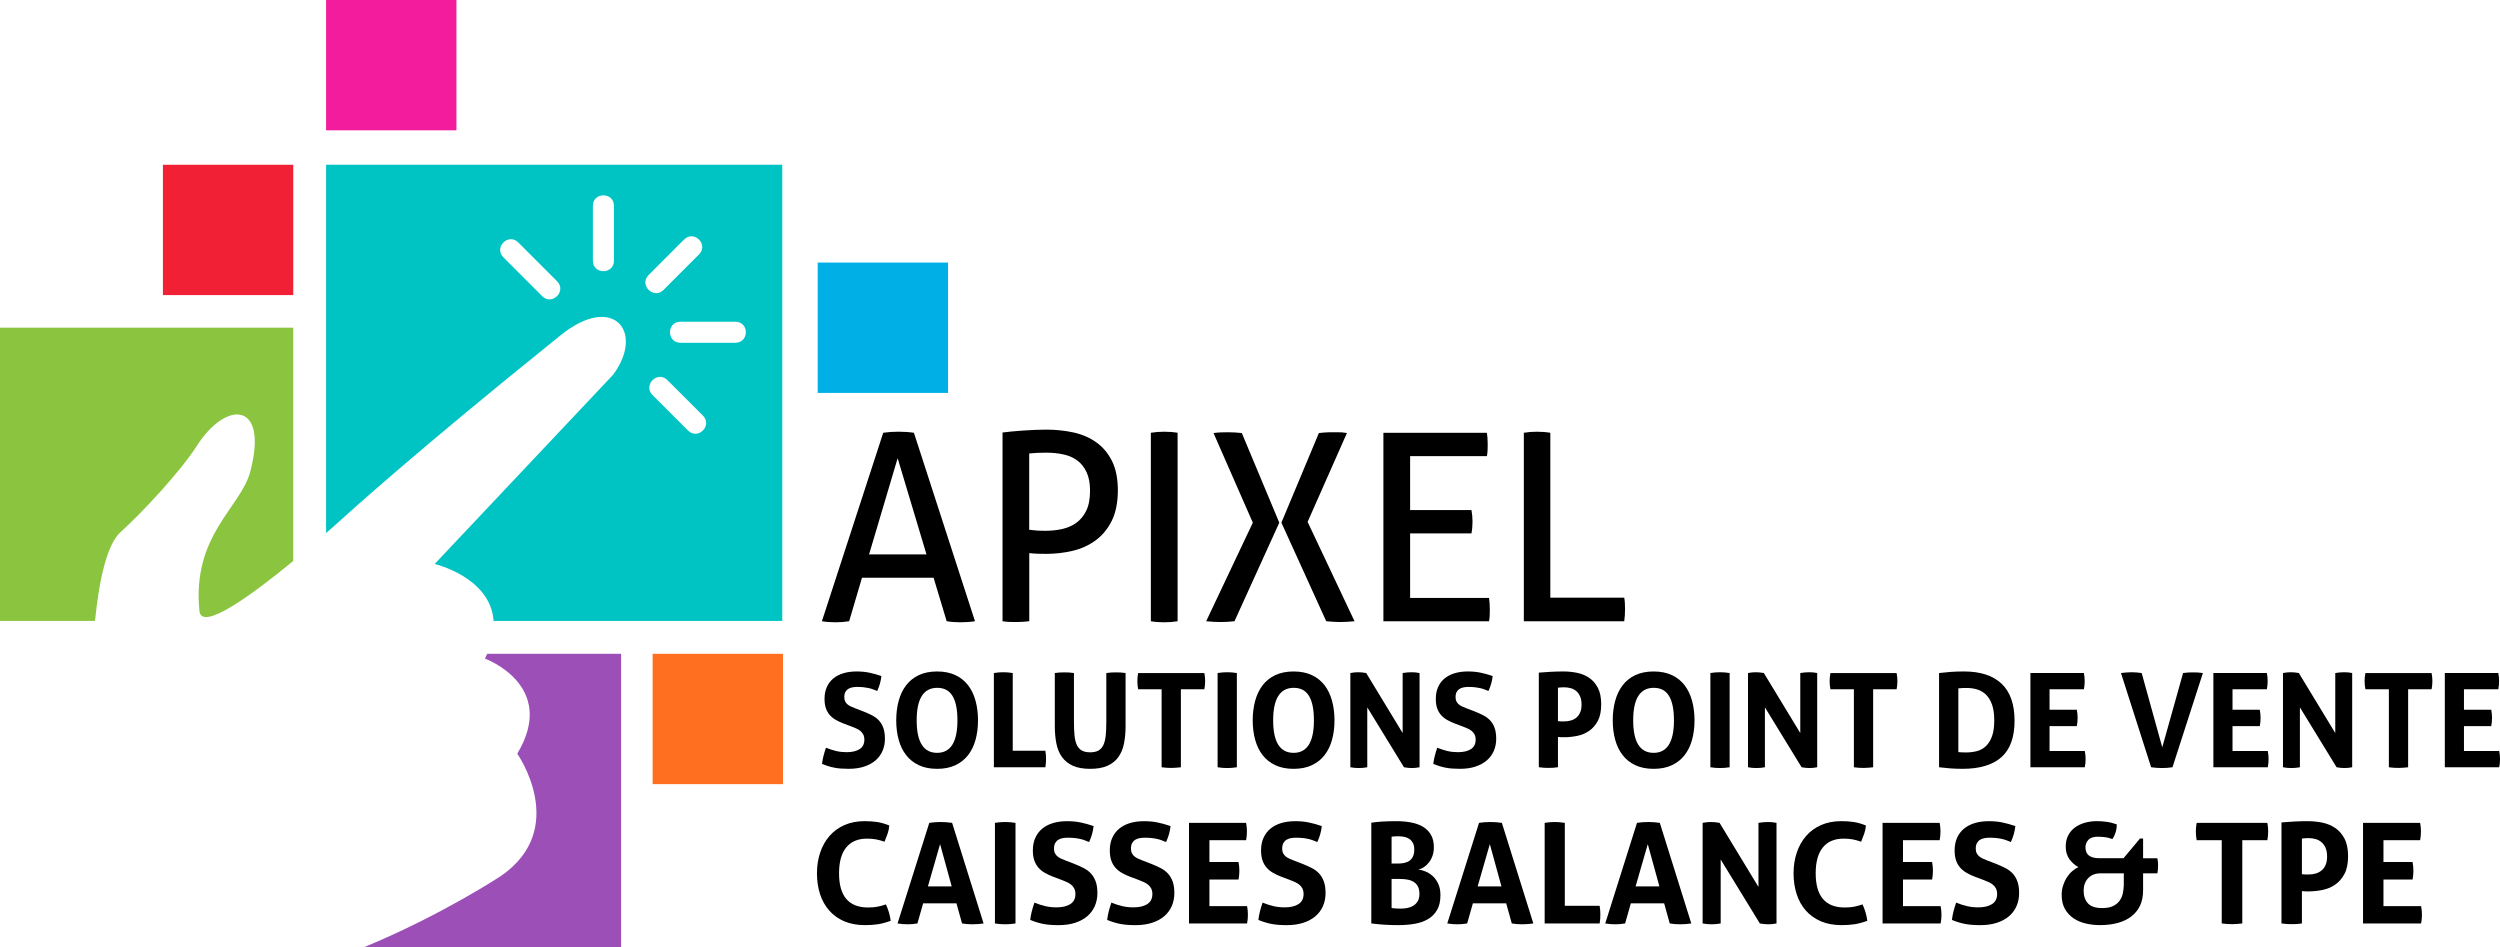
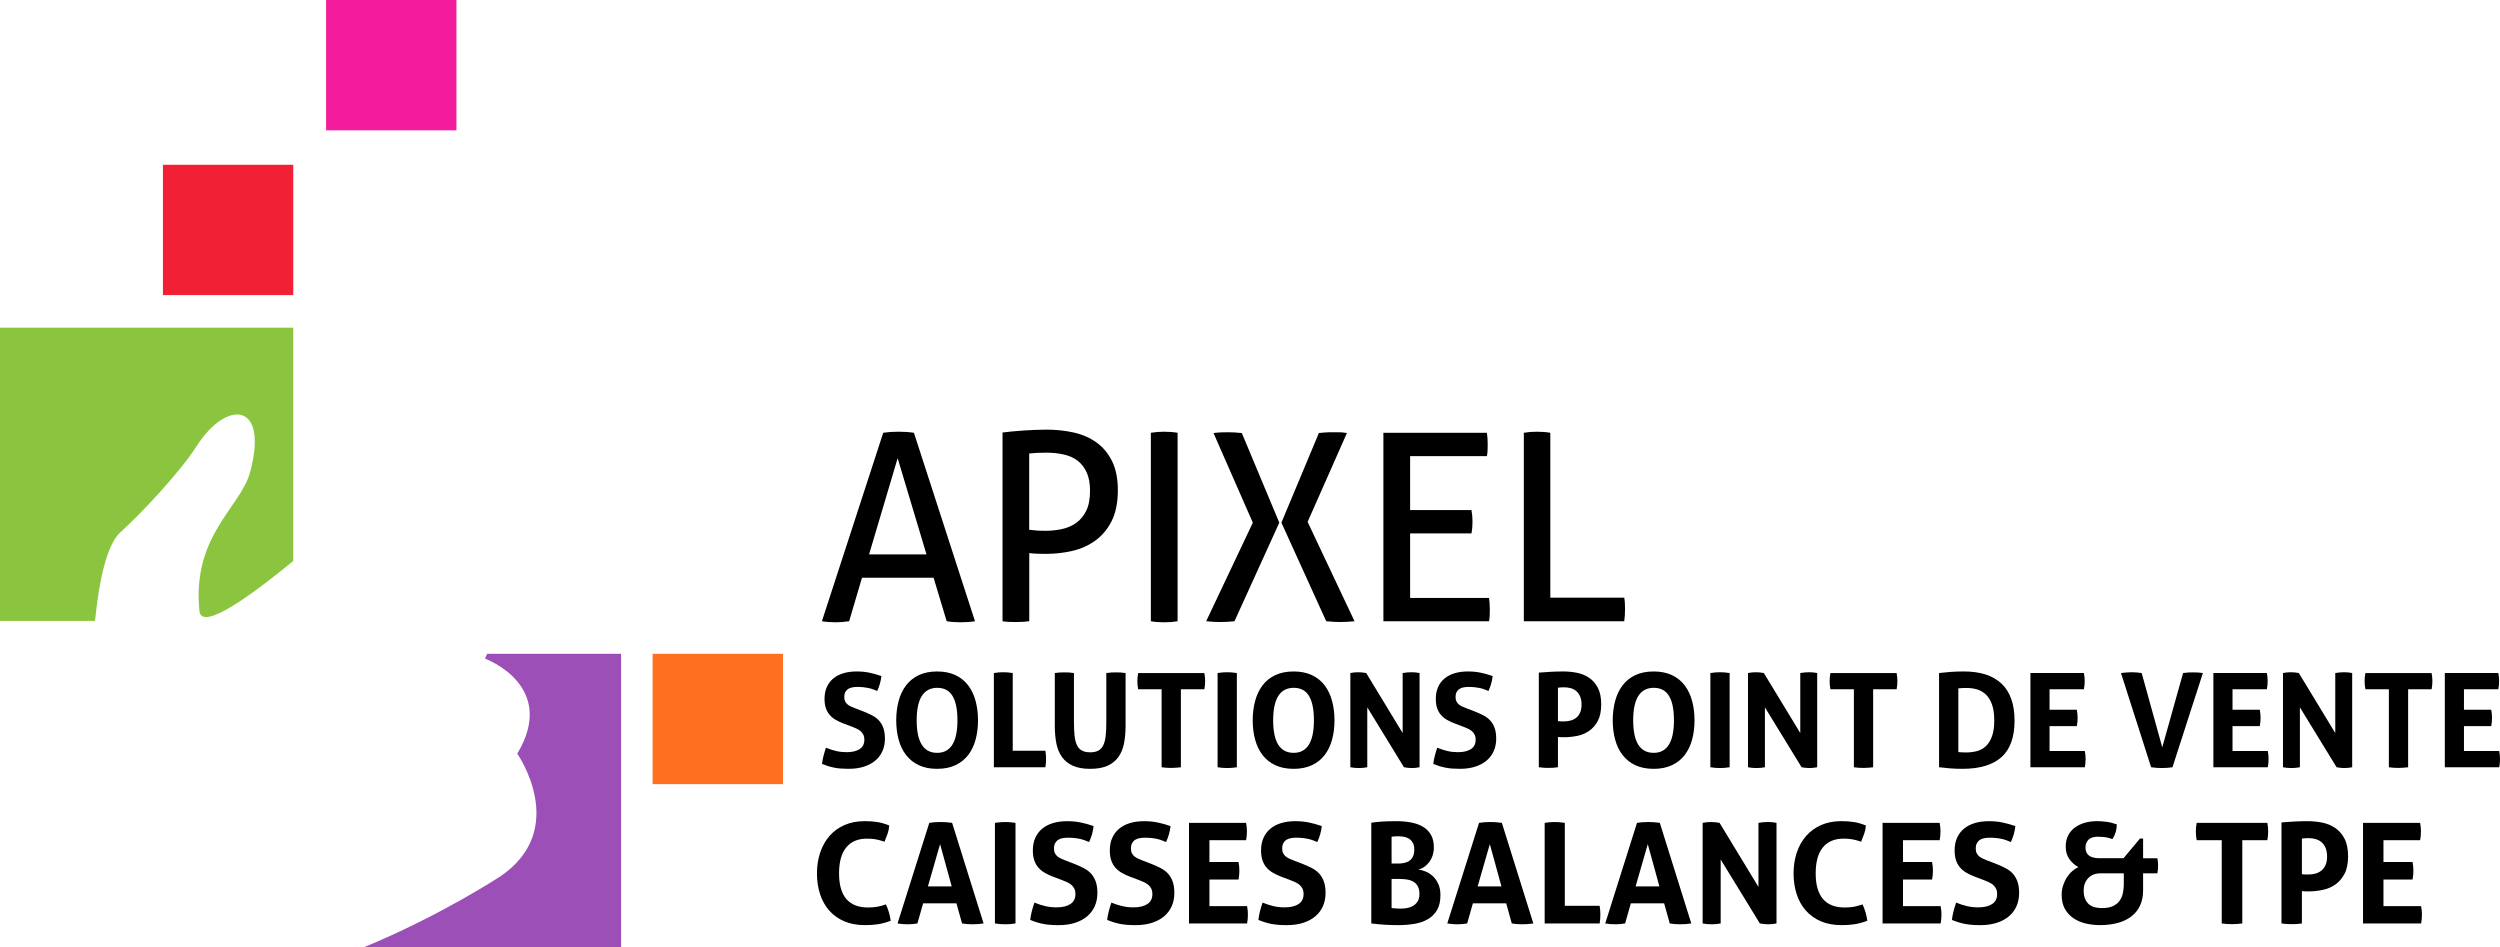
<svg xmlns="http://www.w3.org/2000/svg" id="Calque_1" version="1.1" viewBox="0 0 1608.07 609.17">
  <defs>
    <style> .st0 { fill: #f21c9c; } .st1 { fill: #00afe5; } .st2 { fill: #ff6f1f; } .st3 { fill: #9b4fb7; } .st4 { fill: #8bc540; } .st5 { fill: #f22035; } .st6 { fill: #00c3c4; fill-rule: evenodd; } </style>
  </defs>
  <g id="Logo-Apixel">
    <g>
      <path class="st4" d="M188.63,210.77v150.06c-26.38,21.71-59,45.59-60.35,32.2-4.9-48.63,26.47-66.56,32.59-89.31,12.19-45.35-15.13-46.96-34.43-16.69-10.25,16.07-34.46,42.18-48.97,55.31-8.71,7.87-13.69,30.73-16.36,57.07H0v-188.63h188.63Z" />
      <path class="st3" d="M399.5,420.54v188.63h-165.14c49.82-20.56,87.91-45.76,87.91-45.76,44.22-30.55,10.45-78.61,10.45-78.61,26.4-43.97-20.77-61.17-20.77-61.17.5-1.05.97-2.08,1.41-3.09h86.14Z" />
      <rect class="st2" x="419.79" y="420.54" width="83.84" height="83.84" />
-       <rect class="st1" x="525.97" y="168.89" width="83.84" height="83.84" />
      <rect class="st5" x="104.79" y="105.98" width="83.84" height="83.83" />
      <rect class="st0" x="209.75" width="83.84" height="83.83" />
-       <path class="st6" d="M381.36,167.66v-35.23c0-9.04,13.56-9.04,13.56,0v35.23c0,9.04-13.56,9.04-13.56,0M437.74,206.93h35.23c9.04,0,9.04,13.56,0,13.56h-35.23c-9.04,0-9.04-13.56,0-13.56M417.23,176.89l22.79-22.8c6.39-6.39,15.98,3.2,9.58,9.59l-22.79,22.79c-6.39,6.39-15.98-3.2-9.59-9.59M429.33,244.53l22.8,22.8c6.39,6.39-3.2,15.97-9.59,9.58l-22.8-22.8c-6.39-6.39,3.2-15.98,9.59-9.59M348.73,190.47l-24.91-24.91c-6.39-6.39,3.19-15.98,9.58-9.59l24.91,24.91c6.39,6.39-3.19,15.98-9.59,9.59M503.18,105.98v293.42h-185.66c-1.99-28.19-37.93-36.63-37.93-36.63l114.76-121.71c20.61-27.69-.04-52.98-34.07-25.13-92.86,74.59-138.3,116.07-138.3,116.07,0,0-4.8,4.39-12.22,10.89V105.98h293.43Z" />
    </g>
    <g>
      <path d="M600.49,371.6h-46.03l-8.26,27.99c-1.46.22-2.92.39-4.38.51-1.46.11-2.92.17-4.38.17-1.58,0-3.12-.06-4.64-.17-1.52-.11-2.9-.28-4.13-.51l39.45-121.23c1.46-.22,3.03-.39,4.72-.51,1.69-.11,3.43-.17,5.23-.17,1.57,0,3.2.06,4.89.17,1.69.11,3.31.28,4.89.51l39.29,121.23c-1.35.22-2.87.39-4.55.51-1.69.11-3.32.17-4.89.17-1.46,0-2.95-.06-4.47-.17-1.52-.11-2.95-.28-4.3-.51l-8.43-27.99ZM559.02,356.6h36.92l-18.55-61.88-18.38,61.88Z" />
      <path d="M644.84,278.2c1.69-.22,3.68-.45,5.99-.67,2.3-.22,4.72-.42,7.25-.59,2.53-.17,5.06-.31,7.59-.42,2.53-.11,4.97-.17,7.33-.17,6.18,0,12.06.62,17.62,1.85,5.56,1.24,10.45,3.37,14.67,6.41,4.22,3.03,7.56,7.05,10.03,12.05,2.47,5,3.71,11.27,3.71,18.8s-1.32,14.42-3.96,19.64c-2.64,5.23-6.13,9.42-10.45,12.56-4.33,3.15-9.25,5.37-14.75,6.66-5.51,1.29-11.13,1.94-16.86,1.94-2.14,0-4.02-.03-5.65-.08-1.63-.05-3.4-.19-5.31-.42v43.84c-2.7.34-5.56.51-8.6.51-1.35,0-2.78-.03-4.3-.08-1.52-.06-2.95-.2-4.3-.42v-121.4ZM662.03,340.75c1.8.23,3.37.39,4.72.5,1.35.11,3.31.17,5.9.17,3.48,0,6.94-.36,10.37-1.1,3.43-.73,6.49-2.05,9.19-3.96,2.7-1.91,4.86-4.52,6.49-7.84,1.63-3.31,2.44-7.61,2.44-12.9,0-4.61-.7-8.49-2.11-11.63-1.41-3.15-3.35-5.67-5.82-7.59-2.47-1.91-5.45-3.26-8.94-4.05-3.49-.79-7.25-1.18-11.3-1.18s-7.81.17-10.96.51v49.06Z" />
      <path d="M740.27,278.37c1.35-.22,2.75-.39,4.21-.51,1.46-.11,2.92-.17,4.38-.17s2.92.06,4.38.17c1.46.11,2.87.28,4.22.51v121.23c-1.35.22-2.73.39-4.13.51-1.41.11-2.9.17-4.47.17-1.46,0-2.95-.06-4.47-.17-1.52-.11-2.9-.28-4.13-.51v-121.23Z" />
      <path d="M822.88,336.2l-28.83,63.4c-3.26.34-6.24.51-8.94.51s-5.9-.17-9.27-.51l30.01-63.4-25.29-57.66c1.69-.22,3.26-.36,4.72-.42,1.46-.06,2.98-.08,4.55-.08,3.03,0,6.01.17,8.94.51l24.11,57.66ZM824.23,336.2l24.11-57.66c1.23-.11,2.42-.22,3.54-.34,1.12-.11,2.3-.17,3.54-.17h4.55c1.24,0,2.3.03,3.2.08.9.06,1.97.2,3.21.42l-25.29,57.16,30.18,63.9c-3.37.34-6.46.51-9.27.51-2.47,0-5.45-.17-8.94-.51l-28.83-63.4Z" />
      <path d="M889.82,278.37h66.6c.34,2.25.51,4.72.51,7.42,0,1.24-.03,2.53-.08,3.88-.06,1.35-.2,2.59-.42,3.71h-49.4v34.73h39.45c.22,1.12.39,2.33.51,3.62.11,1.29.17,2.56.17,3.79s-.06,2.53-.17,3.88c-.11,1.35-.28,2.59-.51,3.71h-39.45v41.48h50.75c.34,2.25.51,4.72.51,7.42,0,1.24-.03,2.53-.08,3.88-.06,1.35-.2,2.59-.42,3.71h-67.95v-121.23Z" />
      <path d="M980.19,278.37c1.24-.22,2.56-.39,3.96-.51,1.4-.11,2.89-.17,4.47-.17,1.46,0,2.92.06,4.38.17,1.46.11,2.87.28,4.21.51v106.05h47.55c.22,1.24.36,2.53.42,3.88.05,1.35.08,2.59.08,3.71,0,2.7-.17,5.23-.51,7.59h-64.58v-121.23Z" />
    </g>
    <g>
      <path d="M542.76,465.45c-1.91-.73-3.62-1.53-5.14-2.4-1.52-.87-2.81-1.91-3.88-3.12-1.07-1.21-1.9-2.66-2.49-4.34-.59-1.69-.89-3.71-.89-6.07,0-2.87.49-5.4,1.48-7.59.98-2.19,2.37-4.03,4.17-5.52,1.8-1.49,3.96-2.61,6.49-3.37s5.37-1.14,8.51-1.14c2.87,0,5.55.25,8.05.76,2.5.51,5.13,1.24,7.88,2.19-.34,3.26-1.24,6.46-2.7,9.61-.84-.34-1.7-.67-2.57-1.01-.87-.34-1.8-.62-2.78-.84-.98-.22-2.09-.41-3.33-.55-1.24-.14-2.64-.21-4.22-.21-.96,0-1.93.08-2.91.25-.98.17-1.87.48-2.66.93-.79.45-1.43,1.11-1.94,1.98-.51.87-.76,2.01-.76,3.42,0,1.12.2,2.07.59,2.82.39.76.93,1.41,1.6,1.94.67.54,1.43.98,2.28,1.35.84.37,1.69.72,2.53,1.05l5.06,1.94c2.14.84,4.07,1.71,5.82,2.61,1.74.9,3.22,2.01,4.43,3.33,1.21,1.32,2.15,2.92,2.82,4.8.67,1.88,1.01,4.2,1.01,6.96s-.52,5.48-1.56,7.84c-1.04,2.36-2.54,4.38-4.51,6.07-1.97,1.69-4.4,3.01-7.29,3.96-2.9.96-6.23,1.43-9.99,1.43-1.85,0-3.51-.06-4.97-.17-1.46-.11-2.85-.29-4.17-.55-1.32-.25-2.63-.58-3.92-.97-1.29-.39-2.64-.87-4.05-1.43.17-1.63.48-3.33.93-5.1.45-1.77.98-3.55,1.6-5.35,2.36.96,4.58,1.67,6.66,2.15,2.08.48,4.3.72,6.66.72,3.54,0,6.32-.66,8.35-1.98,2.02-1.32,3.03-3.33,3.03-6.03,0-1.35-.24-2.47-.72-3.37-.48-.9-1.1-1.66-1.85-2.28-.76-.62-1.62-1.14-2.57-1.56-.96-.42-1.94-.83-2.95-1.22l-5.14-1.94Z" />
      <path d="M602.78,494.54c-4.55,0-8.49-.79-11.8-2.36-3.32-1.57-6.04-3.75-8.18-6.53-2.14-2.78-3.72-6.07-4.76-9.86-1.04-3.79-1.56-7.94-1.56-12.43s.52-8.67,1.56-12.52c1.04-3.85,2.63-7.18,4.76-9.99,2.14-2.81,4.86-5,8.18-6.58,3.32-1.57,7.25-2.36,11.8-2.36s8.49.79,11.8,2.36c3.32,1.57,6.04,3.77,8.18,6.58,2.14,2.81,3.72,6.14,4.76,9.99,1.04,3.85,1.56,8.02,1.56,12.52s-.52,8.64-1.56,12.43c-1.04,3.79-2.63,7.08-4.76,9.86-2.14,2.78-4.86,4.96-8.18,6.53-3.32,1.57-7.25,2.36-11.8,2.36ZM602.78,484.25c8.71,0,13.07-6.97,13.07-20.91,0-6.97-1.05-12.19-3.16-15.68-2.11-3.48-5.38-5.23-9.82-5.23-8.82,0-13.24,6.97-13.24,20.91s4.38,20.91,13.15,20.91Z" />
      <path d="M639.28,432.91c2.08-.34,4.07-.51,5.99-.51s4.02.17,6.15.51v49.99h20.99c.17.96.28,1.87.34,2.74.06.87.08,1.7.08,2.49,0,.9-.03,1.79-.08,2.66-.06.87-.17,1.79-.34,2.74h-33.13v-60.61Z" />
      <path d="M678.48,432.91c1.07-.17,2.11-.28,3.12-.34,1.01-.05,2.05-.08,3.12-.08.96,0,1.94.03,2.95.08,1.01.06,2.05.17,3.12.34v31.44c0,3.43.13,6.37.38,8.81.25,2.45.76,4.47,1.52,6.07s1.83,2.78,3.2,3.54c1.38.76,3.16,1.14,5.35,1.14s3.96-.38,5.31-1.14c1.35-.76,2.4-1.94,3.16-3.54.76-1.6,1.26-3.62,1.52-6.07.25-2.44.38-5.38.38-8.81v-31.44c1.12-.17,2.19-.28,3.2-.34,1.01-.05,1.99-.08,2.95-.08,1.01,0,2.04.03,3.08.08,1.04.06,2.09.17,3.16.34v34.06c0,4.1-.34,7.85-1.01,11.25-.67,3.4-1.88,6.31-3.62,8.73-1.74,2.42-4.08,4.29-7,5.61-2.92,1.32-6.63,1.98-11.13,1.98s-8.21-.66-11.13-1.98c-2.92-1.32-5.26-3.19-7-5.61-1.74-2.42-2.95-5.32-3.62-8.73-.67-3.4-1.01-7.15-1.01-11.25v-34.06Z" />
      <path d="M747.19,443.37h-15.09c-.34-1.69-.51-3.46-.51-5.31,0-1.74.17-3.46.51-5.14h42.57c.34,1.69.51,3.4.51,5.14,0,1.85-.17,3.62-.51,5.31h-15.09v50.16c-1.01.11-2.02.21-3.04.29s-2,.13-2.95.13-1.98-.03-3.08-.08c-1.1-.06-2.21-.17-3.33-.34v-50.16Z" />
      <path d="M783.19,432.91c2.08-.34,4.13-.51,6.15-.51s4.1.17,6.24.51v60.61c-2.14.34-4.19.51-6.15.51-2.08,0-4.16-.17-6.24-.51v-60.61Z" />
      <path d="M832.08,494.54c-4.55,0-8.49-.79-11.8-2.36-3.32-1.57-6.04-3.75-8.18-6.53-2.14-2.78-3.72-6.07-4.76-9.86-1.04-3.79-1.56-7.94-1.56-12.43s.52-8.67,1.56-12.52c1.04-3.85,2.63-7.18,4.76-9.99,2.13-2.81,4.86-5,8.18-6.58,3.32-1.57,7.25-2.36,11.8-2.36s8.49.79,11.8,2.36c3.31,1.57,6.04,3.77,8.18,6.58,2.13,2.81,3.72,6.14,4.76,9.99,1.04,3.85,1.56,8.02,1.56,12.52s-.52,8.64-1.56,12.43c-1.04,3.79-2.63,7.08-4.76,9.86-2.14,2.78-4.86,4.96-8.18,6.53-3.32,1.57-7.25,2.36-11.8,2.36ZM832.08,484.25c8.71,0,13.07-6.97,13.07-20.91,0-6.97-1.05-12.19-3.16-15.68-2.11-3.48-5.38-5.23-9.82-5.23-8.82,0-13.24,6.97-13.24,20.91s4.38,20.91,13.15,20.91Z" />
      <path d="M868.58,432.91c1.74-.34,3.4-.51,4.97-.51,1.69,0,3.43.17,5.23.51l23.44,38.61v-38.61c2.02-.34,3.96-.51,5.82-.51,1.74,0,3.43.17,5.06.51v60.61c-1.8.34-3.43.51-4.89.51-1.57,0-3.29-.17-5.14-.51l-23.6-38.53v38.53c-1.8.34-3.62.51-5.48.51s-3.65-.17-5.4-.51v-60.61Z" />
      <path d="M935.94,465.45c-1.91-.73-3.62-1.53-5.14-2.4-1.52-.87-2.81-1.91-3.88-3.12-1.07-1.21-1.9-2.66-2.49-4.34-.59-1.69-.88-3.71-.88-6.07,0-2.87.49-5.4,1.47-7.59.98-2.19,2.37-4.03,4.17-5.52,1.8-1.49,3.96-2.61,6.49-3.37,2.53-.76,5.37-1.14,8.51-1.14,2.87,0,5.55.25,8.05.76,2.5.51,5.13,1.24,7.88,2.19-.34,3.26-1.24,6.46-2.7,9.61-.84-.34-1.7-.67-2.57-1.01-.87-.34-1.8-.62-2.78-.84-.98-.22-2.09-.41-3.33-.55-1.24-.14-2.64-.21-4.21-.21-.96,0-1.93.08-2.91.25-.98.17-1.87.48-2.66.93-.79.45-1.43,1.11-1.94,1.98-.51.87-.76,2.01-.76,3.42,0,1.12.2,2.07.59,2.82.39.76.93,1.41,1.6,1.94.67.54,1.43.98,2.28,1.35.84.37,1.69.72,2.53,1.05l5.06,1.94c2.14.84,4.07,1.71,5.82,2.61,1.74.9,3.22,2.01,4.43,3.33,1.21,1.32,2.15,2.92,2.82,4.8.67,1.88,1.01,4.2,1.01,6.96s-.52,5.48-1.56,7.84c-1.04,2.36-2.54,4.38-4.51,6.07-1.97,1.69-4.4,3.01-7.29,3.96-2.9.96-6.22,1.43-9.99,1.43-1.86,0-3.51-.06-4.97-.17-1.46-.11-2.85-.29-4.17-.55-1.32-.25-2.63-.58-3.92-.97-1.29-.39-2.64-.87-4.05-1.43.17-1.63.48-3.33.93-5.1.45-1.77.98-3.55,1.6-5.35,2.36.96,4.58,1.67,6.66,2.15,2.08.48,4.3.72,6.66.72,3.54,0,6.32-.66,8.35-1.98,2.02-1.32,3.04-3.33,3.04-6.03,0-1.35-.24-2.47-.72-3.37-.48-.9-1.1-1.66-1.85-2.28-.76-.62-1.62-1.14-2.57-1.56-.96-.42-1.94-.83-2.95-1.22l-5.14-1.94Z" />
      <path d="M989.81,432.66c2.58-.22,5.2-.41,7.84-.55,2.64-.14,5.31-.21,8.01-.21s5.66.28,8.56.84c2.89.56,5.51,1.62,7.84,3.16,2.33,1.55,4.23,3.7,5.69,6.45,1.46,2.75,2.19,6.32,2.19,10.71s-.73,7.94-2.19,10.66c-1.46,2.73-3.34,4.88-5.65,6.45-2.31,1.57-4.88,2.64-7.71,3.2-2.84.56-5.64.84-8.39.84-.73,0-1.42-.01-2.07-.04-.65-.03-1.25-.07-1.81-.13v19.47c-1.07.17-2.11.28-3.12.34-1.01.06-2,.08-2.95.08-.9,0-1.88-.03-2.95-.08-1.07-.06-2.17-.17-3.29-.34v-60.87ZM1002.12,463.85c.67.11,1.31.17,1.9.17h2.15c1.4,0,2.78-.18,4.13-.55,1.35-.37,2.54-.97,3.58-1.81,1.04-.84,1.87-1.95,2.49-3.33.62-1.38.93-3.08.93-5.1s-.31-3.84-.93-5.27c-.62-1.43-1.45-2.58-2.49-3.46-1.04-.87-2.23-1.49-3.58-1.86-1.35-.36-2.73-.55-4.13-.55-.62,0-1.19.01-1.73.04-.53.03-1.31.1-2.32.21v21.5Z" />
      <path d="M1063.66,494.54c-4.55,0-8.49-.79-11.8-2.36-3.32-1.57-6.04-3.75-8.18-6.53-2.14-2.78-3.72-6.07-4.76-9.86-1.04-3.79-1.56-7.94-1.56-12.43s.52-8.67,1.56-12.52c1.04-3.85,2.63-7.18,4.76-9.99,2.14-2.81,4.86-5,8.18-6.58,3.32-1.57,7.25-2.36,11.8-2.36s8.49.79,11.8,2.36c3.32,1.57,6.04,3.77,8.18,6.58,2.13,2.81,3.72,6.14,4.76,9.99,1.04,3.85,1.56,8.02,1.56,12.52s-.52,8.64-1.56,12.43c-1.04,3.79-2.63,7.08-4.76,9.86-2.14,2.78-4.86,4.96-8.18,6.53-3.32,1.57-7.25,2.36-11.8,2.36ZM1063.66,484.25c8.71,0,13.07-6.97,13.07-20.91,0-6.97-1.05-12.19-3.16-15.68-2.11-3.48-5.38-5.23-9.82-5.23-8.82,0-13.24,6.97-13.24,20.91s4.38,20.91,13.15,20.91Z" />
      <path d="M1100.16,432.91c2.08-.34,4.13-.51,6.15-.51s4.1.17,6.24.51v60.61c-2.14.34-4.19.51-6.15.51-2.08,0-4.16-.17-6.24-.51v-60.61Z" />
      <path d="M1124.35,432.91c1.74-.34,3.4-.51,4.97-.51,1.69,0,3.43.17,5.23.51l23.44,38.61v-38.61c2.02-.34,3.96-.51,5.82-.51,1.74,0,3.43.17,5.06.51v60.61c-1.8.34-3.43.51-4.89.51-1.57,0-3.29-.17-5.14-.51l-23.6-38.53v38.53c-1.8.34-3.62.51-5.48.51s-3.65-.17-5.4-.51v-60.61Z" />
      <path d="M1192.47,443.37h-15.09c-.34-1.69-.51-3.46-.51-5.31,0-1.74.17-3.46.51-5.14h42.57c.34,1.69.51,3.4.51,5.14,0,1.85-.17,3.62-.51,5.31h-15.09v50.16c-1.01.11-2.02.21-3.03.29s-2,.13-2.95.13-1.98-.03-3.08-.08c-1.1-.06-2.21-.17-3.33-.34v-50.16Z" />
      <path d="M1247.26,432.91c2.36-.28,4.83-.52,7.42-.72,2.58-.2,5.45-.29,8.6-.29,10.62,0,18.7,2.64,24.24,7.92,5.54,5.28,8.3,13.21,8.3,23.77s-2.81,18.43-8.43,23.44c-5.62,5-13.97,7.5-25.04,7.5-2.87,0-5.51-.1-7.92-.29-2.42-.2-4.8-.44-7.17-.72v-60.61ZM1259.66,483.75c.51.06,1.15.11,1.94.17.79.06,1.74.08,2.87.08,2.58,0,4.99-.29,7.21-.88,2.22-.59,4.14-1.67,5.77-3.25,1.63-1.57,2.92-3.68,3.88-6.32.96-2.64,1.43-6.04,1.43-10.2s-.48-7.42-1.43-10.12c-.96-2.7-2.25-4.83-3.88-6.41-1.63-1.57-3.5-2.68-5.61-3.33-2.11-.65-4.34-.97-6.7-.97-.79,0-1.7.01-2.74.04-1.04.03-1.95.1-2.74.21v40.97Z" />
      <path d="M1306.02,432.91h34.4c.34,1.69.51,3.4.51,5.14,0,1.85-.17,3.62-.51,5.31h-22.09v13.15h17.54c.34,1.8.51,3.54.51,5.23,0,1.8-.17,3.57-.51,5.31h-17.54v16.02h22.68c.34,1.69.51,3.4.51,5.14,0,1.86-.17,3.62-.51,5.31h-34.99v-60.61Z" />
      <path d="M1364.27,432.91c.96-.11,2.05-.22,3.29-.34,1.24-.11,2.33-.17,3.29-.17,2.13,0,4.38.17,6.74.51l13.24,47.8,13.4-47.8c1.12-.17,2.21-.28,3.25-.34,1.04-.05,2.09-.08,3.16-.08,1.01,0,2.04.03,3.08.08,1.04.06,2.12.17,3.25.34l-19.56,60.61c-1.18.17-2.32.29-3.41.38-1.1.08-2.26.13-3.5.13-1.12,0-2.22-.04-3.29-.13-1.07-.08-2.25-.21-3.54-.38l-19.39-60.61Z" />
      <path d="M1423.71,432.91h34.4c.34,1.69.51,3.4.51,5.14,0,1.85-.17,3.62-.51,5.31h-22.09v13.15h17.54c.34,1.8.51,3.54.51,5.23,0,1.8-.17,3.57-.51,5.31h-17.54v16.02h22.68c.34,1.69.51,3.4.51,5.14,0,1.86-.17,3.62-.51,5.31h-34.99v-60.61Z" />
      <path d="M1468.47,432.91c1.74-.34,3.4-.51,4.97-.51,1.69,0,3.43.17,5.23.51l23.44,38.61v-38.61c2.02-.34,3.96-.51,5.82-.51,1.74,0,3.43.17,5.06.51v60.61c-1.8.34-3.43.51-4.89.51-1.57,0-3.29-.17-5.14-.51l-23.6-38.53v38.53c-1.8.34-3.62.51-5.48.51s-3.65-.17-5.4-.51v-60.61Z" />
      <path d="M1536.59,443.37h-15.09c-.34-1.69-.51-3.46-.51-5.31,0-1.74.17-3.46.51-5.14h42.57c.34,1.69.51,3.4.51,5.14,0,1.85-.17,3.62-.51,5.31h-15.09v50.16c-1.01.11-2.02.21-3.03.29s-2,.13-2.95.13-1.98-.03-3.08-.08c-1.1-.06-2.21-.17-3.33-.34v-50.16Z" />
      <path d="M1572.58,432.91h34.4c.34,1.69.51,3.4.51,5.14,0,1.85-.17,3.62-.51,5.31h-22.09v13.15h17.54c.34,1.8.51,3.54.51,5.23,0,1.8-.17,3.57-.51,5.31h-17.54v16.02h22.68c.34,1.69.51,3.4.51,5.14,0,1.86-.17,3.62-.51,5.31h-34.99v-60.61Z" />
    </g>
    <g>
      <path d="M569.86,581.75c.78,1.68,1.42,3.41,1.94,5.17.51,1.77.88,3.56,1.12,5.36-3.12,1.14-5.93,1.89-8.42,2.25-2.49.36-5.17.54-8.05.54-5.1,0-9.57-.83-13.41-2.47-3.84-1.65-7.06-3.96-9.67-6.93-2.61-2.97-4.58-6.49-5.9-10.58-1.32-4.08-1.98-8.52-1.98-13.32s.69-9.25,2.07-13.37c1.38-4.11,3.38-7.66,5.98-10.67,2.61-3,5.82-5.34,9.63-7.02,3.81-1.68,8.14-2.52,13-2.52,2.88,0,5.53.18,7.96.54s5.05,1.11,7.88,2.25c-.12,1.8-.48,3.55-1.08,5.26-.6,1.71-1.26,3.44-1.98,5.18-2.1-.72-3.96-1.23-5.58-1.53-1.62-.3-3.54-.45-5.76-.45-5.76,0-10.19,1.88-13.27,5.62-3.09,3.75-4.64,9.32-4.64,16.7,0,14.64,6.21,21.96,18.63,21.96,2.22,0,4.17-.15,5.85-.45,1.68-.3,3.57-.81,5.67-1.53Z" />
      <path d="M597.76,529.28c1.26-.18,2.46-.32,3.6-.41,1.14-.09,2.4-.13,3.78-.13,1.2,0,2.37.04,3.51.13,1.14.09,2.4.23,3.78.41l20.25,64.71c-2.46.36-4.86.54-7.2.54s-4.5-.18-6.66-.54l-3.6-12.96h-21.42l-3.69,12.96c-2.16.36-4.23.54-6.21.54-2.22,0-4.41-.18-6.57-.54l20.43-64.71ZM612.16,570.14l-7.47-27.18-7.83,27.18h15.3Z" />
      <path d="M639.97,529.28c2.22-.36,4.41-.54,6.57-.54s4.38.18,6.66.54v64.71c-2.28.36-4.47.54-6.57.54-2.22,0-4.44-.18-6.66-.54v-64.71Z" />
      <path d="M677.59,564.02c-2.04-.78-3.87-1.63-5.49-2.57-1.62-.93-3-2.04-4.14-3.33-1.14-1.29-2.02-2.83-2.65-4.63-.63-1.8-.95-3.96-.95-6.48,0-3.06.52-5.76,1.58-8.1,1.05-2.34,2.53-4.3,4.46-5.89,1.92-1.59,4.23-2.79,6.93-3.6,2.7-.81,5.73-1.21,9.09-1.21,3.06,0,5.92.27,8.59.81,2.67.54,5.47,1.32,8.42,2.34-.36,3.48-1.32,6.9-2.88,10.26-.9-.36-1.82-.72-2.75-1.08-.93-.36-1.92-.66-2.97-.9-1.05-.24-2.24-.43-3.56-.58-1.32-.15-2.82-.22-4.5-.22-1.02,0-2.06.09-3.1.27-1.05.18-2,.51-2.83.99-.84.48-1.53,1.19-2.07,2.12-.54.93-.81,2.15-.81,3.64,0,1.2.21,2.21.63,3.02.42.81.99,1.5,1.71,2.07.72.57,1.53,1.05,2.43,1.44.9.39,1.8.76,2.7,1.12l5.4,2.07c2.28.9,4.35,1.83,6.21,2.79,1.86.96,3.43,2.15,4.73,3.55,1.29,1.41,2.29,3.12,3.02,5.13.72,2.01,1.08,4.49,1.08,7.42s-.56,5.85-1.67,8.37c-1.11,2.52-2.72,4.68-4.81,6.48-2.1,1.8-4.7,3.21-7.79,4.23-3.09,1.02-6.65,1.53-10.67,1.53-1.98,0-3.75-.06-5.31-.18-1.56-.12-3.05-.32-4.46-.58-1.41-.27-2.81-.62-4.18-1.04-1.38-.42-2.82-.93-4.32-1.53.18-1.74.51-3.55.99-5.45.48-1.89,1.05-3.79,1.71-5.71,2.52,1.02,4.89,1.79,7.11,2.29,2.22.51,4.59.77,7.11.77,3.78,0,6.75-.71,8.91-2.12,2.16-1.41,3.24-3.55,3.24-6.44,0-1.44-.26-2.64-.77-3.6-.51-.96-1.17-1.77-1.98-2.43s-1.73-1.21-2.75-1.67c-1.02-.45-2.07-.88-3.15-1.31l-5.49-2.07Z" />
      <path d="M727.09,564.02c-2.04-.78-3.87-1.63-5.49-2.57-1.62-.93-3-2.04-4.14-3.33-1.14-1.29-2.02-2.83-2.65-4.63-.63-1.8-.95-3.96-.95-6.48,0-3.06.52-5.76,1.58-8.1,1.05-2.34,2.53-4.3,4.46-5.89,1.92-1.59,4.23-2.79,6.93-3.6,2.7-.81,5.73-1.21,9.09-1.21,3.06,0,5.92.27,8.59.81,2.67.54,5.47,1.32,8.42,2.34-.36,3.48-1.32,6.9-2.88,10.26-.9-.36-1.82-.72-2.75-1.08-.93-.36-1.92-.66-2.97-.9-1.05-.24-2.24-.43-3.56-.58-1.32-.15-2.82-.22-4.5-.22-1.02,0-2.06.09-3.1.27-1.05.18-2,.51-2.83.99-.84.48-1.53,1.19-2.07,2.12-.54.93-.81,2.15-.81,3.64,0,1.2.21,2.21.63,3.02.42.81.99,1.5,1.71,2.07.72.57,1.53,1.05,2.43,1.44.9.39,1.8.76,2.7,1.12l5.4,2.07c2.28.9,4.35,1.83,6.21,2.79,1.86.96,3.43,2.15,4.73,3.55,1.29,1.41,2.29,3.12,3.02,5.13.72,2.01,1.08,4.49,1.08,7.42s-.56,5.85-1.67,8.37c-1.11,2.52-2.72,4.68-4.81,6.48-2.1,1.8-4.7,3.21-7.79,4.23-3.09,1.02-6.65,1.53-10.67,1.53-1.98,0-3.75-.06-5.31-.18-1.56-.12-3.05-.32-4.46-.58-1.41-.27-2.81-.62-4.18-1.04-1.38-.42-2.82-.93-4.32-1.53.18-1.74.51-3.55.99-5.45.48-1.89,1.05-3.79,1.71-5.71,2.52,1.02,4.89,1.79,7.11,2.29,2.22.51,4.59.77,7.11.77,3.78,0,6.75-.71,8.91-2.12,2.16-1.41,3.24-3.55,3.24-6.44,0-1.44-.26-2.64-.77-3.6-.51-.96-1.17-1.77-1.98-2.43s-1.73-1.21-2.75-1.67c-1.02-.45-2.07-.88-3.15-1.31l-5.49-2.07Z" />
      <path d="M764.8,529.28h36.72c.36,1.8.54,3.63.54,5.49,0,1.98-.18,3.87-.54,5.67h-23.58v14.04h18.72c.36,1.92.54,3.78.54,5.58,0,1.92-.18,3.81-.54,5.67h-18.72v17.1h24.21c.36,1.8.54,3.63.54,5.49,0,1.98-.18,3.87-.54,5.67h-37.35v-64.71Z" />
      <path d="M824.38,564.02c-2.04-.78-3.87-1.63-5.49-2.57-1.62-.93-3-2.04-4.14-3.33-1.14-1.29-2.02-2.83-2.65-4.63-.63-1.8-.95-3.96-.95-6.48,0-3.06.52-5.76,1.58-8.1,1.05-2.34,2.53-4.3,4.45-5.89s4.23-2.79,6.93-3.6c2.7-.81,5.73-1.21,9.09-1.21,3.06,0,5.92.27,8.59.81,2.67.54,5.47,1.32,8.42,2.34-.36,3.48-1.32,6.9-2.88,10.26-.9-.36-1.82-.72-2.75-1.08-.93-.36-1.92-.66-2.97-.9-1.05-.24-2.24-.43-3.56-.58-1.32-.15-2.82-.22-4.5-.22-1.02,0-2.06.09-3.1.27-1.05.18-2,.51-2.83.99-.84.48-1.53,1.19-2.07,2.12-.54.93-.81,2.15-.81,3.64,0,1.2.21,2.21.63,3.02.42.81.99,1.5,1.71,2.07.72.57,1.53,1.05,2.43,1.44.9.39,1.8.76,2.7,1.12l5.4,2.07c2.28.9,4.35,1.83,6.21,2.79,1.86.96,3.43,2.15,4.72,3.55,1.29,1.41,2.29,3.12,3.01,5.13.72,2.01,1.08,4.49,1.08,7.42s-.55,5.85-1.67,8.37c-1.11,2.52-2.71,4.68-4.81,6.48-2.1,1.8-4.7,3.21-7.79,4.23-3.09,1.02-6.65,1.53-10.67,1.53-1.98,0-3.75-.06-5.31-.18-1.56-.12-3.05-.32-4.46-.58-1.41-.27-2.81-.62-4.18-1.04-1.38-.42-2.82-.93-4.32-1.53.18-1.74.51-3.55.99-5.45.48-1.89,1.05-3.79,1.71-5.71,2.52,1.02,4.89,1.79,7.11,2.29,2.22.51,4.59.77,7.11.77,3.78,0,6.75-.71,8.91-2.12,2.16-1.41,3.24-3.55,3.24-6.44,0-1.44-.26-2.64-.76-3.6-.51-.96-1.17-1.77-1.98-2.43-.81-.66-1.72-1.21-2.74-1.67-1.02-.45-2.07-.88-3.15-1.31l-5.49-2.07Z" />
      <path d="M882.07,529.19c1.92-.3,4.14-.54,6.66-.72,2.52-.18,5.67-.27,9.45-.27,3.3,0,6.42.27,9.36.81,2.94.54,5.5,1.46,7.69,2.75,2.19,1.29,3.92,3.02,5.18,5.18,1.26,2.16,1.89,4.86,1.89,8.1,0,1.92-.29,3.71-.85,5.35-.57,1.65-1.34,3.09-2.3,4.32-.96,1.23-2.04,2.25-3.24,3.06-1.2.81-2.43,1.3-3.69,1.48,1.38.18,2.91.6,4.59,1.26,1.68.66,3.24,1.64,4.68,2.93,1.44,1.29,2.64,2.96,3.6,5,.96,2.04,1.44,4.5,1.44,7.38,0,3.9-.74,7.1-2.21,9.58-1.47,2.49-3.45,4.46-5.94,5.89-2.49,1.44-5.37,2.43-8.64,2.97-3.27.54-6.71.81-10.31.81-2.76,0-5.49-.08-8.19-.22-2.7-.15-5.76-.44-9.18-.86v-64.8ZM899.08,555.47c1.5,0,2.89-.14,4.18-.41,1.29-.27,2.42-.75,3.38-1.44.96-.69,1.71-1.62,2.25-2.79s.81-2.65.81-4.46-.32-3.16-.95-4.27c-.63-1.11-1.44-1.98-2.43-2.61-.99-.63-2.1-1.05-3.33-1.26-1.23-.21-2.45-.32-3.65-.32-1.68,0-3.09.09-4.23.27v17.28h3.96ZM895.12,584.09c.84.12,1.81.21,2.92.27,1.11.06,2.12.09,3.01.09,1.26,0,2.58-.12,3.96-.36,1.38-.24,2.67-.7,3.87-1.39,1.2-.69,2.19-1.65,2.97-2.88.78-1.23,1.17-2.83,1.17-4.82,0-1.86-.3-3.4-.9-4.63-.6-1.23-1.46-2.22-2.57-2.97-1.11-.75-2.43-1.27-3.96-1.58-1.53-.3-3.23-.45-5.08-.45h-5.4v18.72Z" />
      <path d="M951.37,529.28c1.26-.18,2.46-.32,3.6-.41,1.14-.09,2.4-.13,3.78-.13,1.2,0,2.37.04,3.51.13,1.14.09,2.4.23,3.78.41l20.25,64.71c-2.46.36-4.86.54-7.2.54s-4.5-.18-6.66-.54l-3.6-12.96h-21.42l-3.69,12.96c-2.16.36-4.23.54-6.21.54-2.22,0-4.41-.18-6.57-.54l20.43-64.71ZM965.77,570.14l-7.47-27.18-7.83,27.18h15.3Z" />
      <path d="M993.57,529.28c2.22-.36,4.35-.54,6.39-.54s4.29.18,6.57.54v53.37h22.41c.18,1.02.3,2,.36,2.92.06.93.09,1.82.09,2.66,0,.96-.03,1.91-.09,2.83-.06.93-.18,1.91-.36,2.92h-35.37v-64.71Z" />
      <path d="M1052.97,529.28c1.26-.18,2.46-.32,3.6-.41,1.14-.09,2.4-.13,3.78-.13,1.2,0,2.37.04,3.51.13,1.14.09,2.4.23,3.78.41l20.25,64.71c-2.46.36-4.86.54-7.2.54s-4.5-.18-6.66-.54l-3.6-12.96h-21.42l-3.69,12.96c-2.16.36-4.23.54-6.21.54-2.22,0-4.41-.18-6.57-.54l20.43-64.71ZM1067.37,570.14l-7.47-27.18-7.83,27.18h15.3Z" />
      <path d="M1095.18,529.28c1.86-.36,3.63-.54,5.31-.54,1.8,0,3.66.18,5.58.54l25.02,41.22v-41.22c2.16-.36,4.23-.54,6.21-.54,1.86,0,3.66.18,5.4.54v64.71c-1.92.36-3.66.54-5.22.54-1.68,0-3.51-.18-5.49-.54l-25.2-41.13v41.13c-1.92.36-3.87.54-5.85.54s-3.9-.18-5.76-.54v-64.71Z" />
      <path d="M1198.05,581.75c.78,1.68,1.42,3.41,1.94,5.17.51,1.77.88,3.56,1.12,5.36-3.12,1.14-5.93,1.89-8.42,2.25-2.49.36-5.18.54-8.06.54-5.1,0-9.57-.83-13.41-2.47-3.84-1.65-7.07-3.96-9.68-6.93-2.61-2.97-4.58-6.49-5.89-10.58-1.32-4.08-1.98-8.52-1.98-13.32s.69-9.25,2.07-13.37c1.38-4.11,3.38-7.66,5.99-10.67,2.61-3,5.82-5.34,9.63-7.02,3.81-1.68,8.14-2.52,13-2.52,2.88,0,5.54.18,7.96.54s5.05,1.11,7.88,2.25c-.12,1.8-.48,3.55-1.08,5.26-.6,1.71-1.26,3.44-1.98,5.18-2.1-.72-3.96-1.23-5.58-1.53-1.62-.3-3.54-.45-5.76-.45-5.76,0-10.18,1.88-13.27,5.62-3.09,3.75-4.63,9.32-4.63,16.7,0,14.64,6.21,21.96,18.63,21.96,2.22,0,4.17-.15,5.85-.45,1.68-.3,3.57-.81,5.67-1.53Z" />
      <path d="M1210.92,529.28h36.72c.36,1.8.54,3.63.54,5.49,0,1.98-.18,3.87-.54,5.67h-23.58v14.04h18.72c.36,1.92.54,3.78.54,5.58,0,1.92-.18,3.81-.54,5.67h-18.72v17.1h24.21c.36,1.8.54,3.63.54,5.49,0,1.98-.18,3.87-.54,5.67h-37.35v-64.71Z" />
      <path d="M1270.5,564.02c-2.04-.78-3.87-1.63-5.49-2.57-1.62-.93-3-2.04-4.14-3.33-1.14-1.29-2.03-2.83-2.66-4.63s-.94-3.96-.94-6.48c0-3.06.52-5.76,1.57-8.1s2.53-4.3,4.46-5.89c1.92-1.59,4.23-2.79,6.93-3.6,2.7-.81,5.73-1.21,9.09-1.21,3.06,0,5.92.27,8.59.81,2.67.54,5.47,1.32,8.42,2.34-.36,3.48-1.32,6.9-2.88,10.26-.9-.36-1.82-.72-2.75-1.08-.93-.36-1.92-.66-2.97-.9-1.05-.24-2.24-.43-3.56-.58-1.32-.15-2.82-.22-4.5-.22-1.02,0-2.06.09-3.1.27-1.05.18-2,.51-2.83.99-.84.48-1.53,1.19-2.07,2.12-.54.93-.81,2.15-.81,3.64,0,1.2.21,2.21.63,3.02.42.81.99,1.5,1.71,2.07.72.57,1.53,1.05,2.43,1.44.9.39,1.8.76,2.7,1.12l5.4,2.07c2.28.9,4.35,1.83,6.21,2.79,1.86.96,3.43,2.15,4.72,3.55,1.29,1.41,2.29,3.12,3.01,5.13.72,2.01,1.08,4.49,1.08,7.42s-.55,5.85-1.67,8.37c-1.11,2.52-2.71,4.68-4.81,6.48-2.1,1.8-4.7,3.21-7.79,4.23-3.09,1.02-6.65,1.53-10.67,1.53-1.98,0-3.75-.06-5.31-.18-1.56-.12-3.05-.32-4.46-.58-1.41-.27-2.81-.62-4.19-1.04-1.38-.42-2.82-.93-4.32-1.53.18-1.74.51-3.55.99-5.45.48-1.89,1.05-3.79,1.71-5.71,2.52,1.02,4.89,1.79,7.11,2.29,2.22.51,4.59.77,7.11.77,3.78,0,6.75-.71,8.91-2.12,2.16-1.41,3.24-3.55,3.24-6.44,0-1.44-.26-2.64-.76-3.6-.51-.96-1.17-1.77-1.98-2.43-.81-.66-1.72-1.21-2.74-1.67-1.02-.45-2.07-.88-3.15-1.31l-5.49-2.07Z" />
      <path d="M1365.9,552.04l10.62-12.69h1.98v12.69h9.18c.18.9.3,1.71.36,2.43.06.72.09,1.47.09,2.25,0,.84-.03,1.65-.09,2.43-.06.78-.18,1.65-.36,2.61h-9.18v10.98c0,3.72-.65,6.96-1.93,9.72-1.29,2.76-3.15,5.08-5.58,6.97-2.43,1.89-5.36,3.3-8.78,4.23-3.42.93-7.26,1.4-11.52,1.4-3.12,0-6.15-.35-9.09-1.04-2.94-.69-5.57-1.81-7.88-3.38-2.31-1.56-4.16-3.57-5.53-6.03-1.38-2.46-2.07-5.46-2.07-9,0-2.16.31-4.2.95-6.12.63-1.92,1.45-3.66,2.47-5.22,1.02-1.56,2.17-2.89,3.46-4,1.29-1.11,2.59-1.93,3.92-2.47-2.22-1.2-4.14-2.89-5.76-5.08-1.62-2.19-2.43-4.93-2.43-8.24,0-2.7.53-5.07,1.58-7.11,1.05-2.04,2.49-3.73,4.32-5.08,1.83-1.35,3.96-2.37,6.39-3.06,2.43-.69,5.05-1.04,7.88-1.04,1.74,0,3.7.13,5.9.41,2.19.27,4.46.83,6.79,1.67,0,3.42-.93,6.57-2.79,9.45-1.98-.72-3.75-1.16-5.31-1.31-1.56-.15-2.88-.22-3.96-.22-2.88,0-4.95.67-6.21,2.02-1.26,1.35-1.89,2.96-1.89,4.82,0,1.02.15,1.97.45,2.83.3.87.81,1.62,1.53,2.25.72.63,1.67,1.11,2.83,1.44,1.17.33,2.62.49,4.36.49h15.3ZM1366.08,561.77h-15.12c-3.24,0-5.84,1.04-7.79,3.1-1.95,2.07-2.92,4.76-2.92,8.06s.91,6.06,2.75,8.1c1.83,2.04,4.87,3.06,9.13,3.06,2.88,0,5.21-.42,6.97-1.26,1.77-.84,3.16-1.95,4.19-3.33,1.02-1.38,1.72-2.94,2.12-4.68.39-1.74.61-3.54.67-5.4v-7.65Z" />
      <path d="M1429.08,540.44h-16.11c-.36-1.8-.54-3.69-.54-5.67,0-1.86.18-3.69.54-5.49h45.45c.36,1.8.54,3.63.54,5.49,0,1.98-.18,3.87-.54,5.67h-16.11v53.55c-1.08.12-2.16.22-3.24.32-1.08.09-2.13.13-3.15.13s-2.12-.03-3.29-.09c-1.17-.06-2.36-.18-3.55-.36v-53.55Z" />
      <path d="M1467.5,529c2.76-.24,5.55-.43,8.37-.58,2.82-.15,5.67-.22,8.55-.22s6.04.3,9.14.9c3.09.6,5.88,1.73,8.37,3.38,2.49,1.65,4.51,3.95,6.08,6.88,1.56,2.94,2.34,6.75,2.34,11.43s-.78,8.48-2.34,11.38c-1.56,2.91-3.57,5.21-6.03,6.89-2.46,1.68-5.21,2.82-8.23,3.42-3.03.6-6.02.9-8.96.9-.78,0-1.52-.01-2.21-.04-.69-.03-1.34-.07-1.93-.13v20.79c-1.14.18-2.25.3-3.33.36-1.08.06-2.13.09-3.15.09-.96,0-2.01-.03-3.15-.09-1.14-.06-2.31-.18-3.51-.36v-64.98ZM1480.65,562.31c.72.12,1.39.18,2.02.18h2.29c1.5,0,2.97-.19,4.41-.58,1.44-.39,2.71-1.04,3.83-1.93,1.11-.9,1.99-2.08,2.66-3.56.66-1.47.99-3.29.99-5.44s-.33-4.1-.99-5.62c-.66-1.53-1.55-2.76-2.66-3.69-1.11-.93-2.38-1.59-3.83-1.98-1.44-.39-2.91-.58-4.41-.58-.66,0-1.28.02-1.84.04-.57.03-1.4.11-2.47.23v22.95Z" />
      <path d="M1519.97,529.28h36.72c.36,1.8.54,3.63.54,5.49,0,1.98-.18,3.87-.54,5.67h-23.58v14.04h18.72c.36,1.92.54,3.78.54,5.58,0,1.92-.18,3.81-.54,5.67h-18.72v17.1h24.21c.36,1.8.54,3.63.54,5.49,0,1.98-.18,3.87-.54,5.67h-37.35v-64.71Z" />
    </g>
  </g>
</svg>